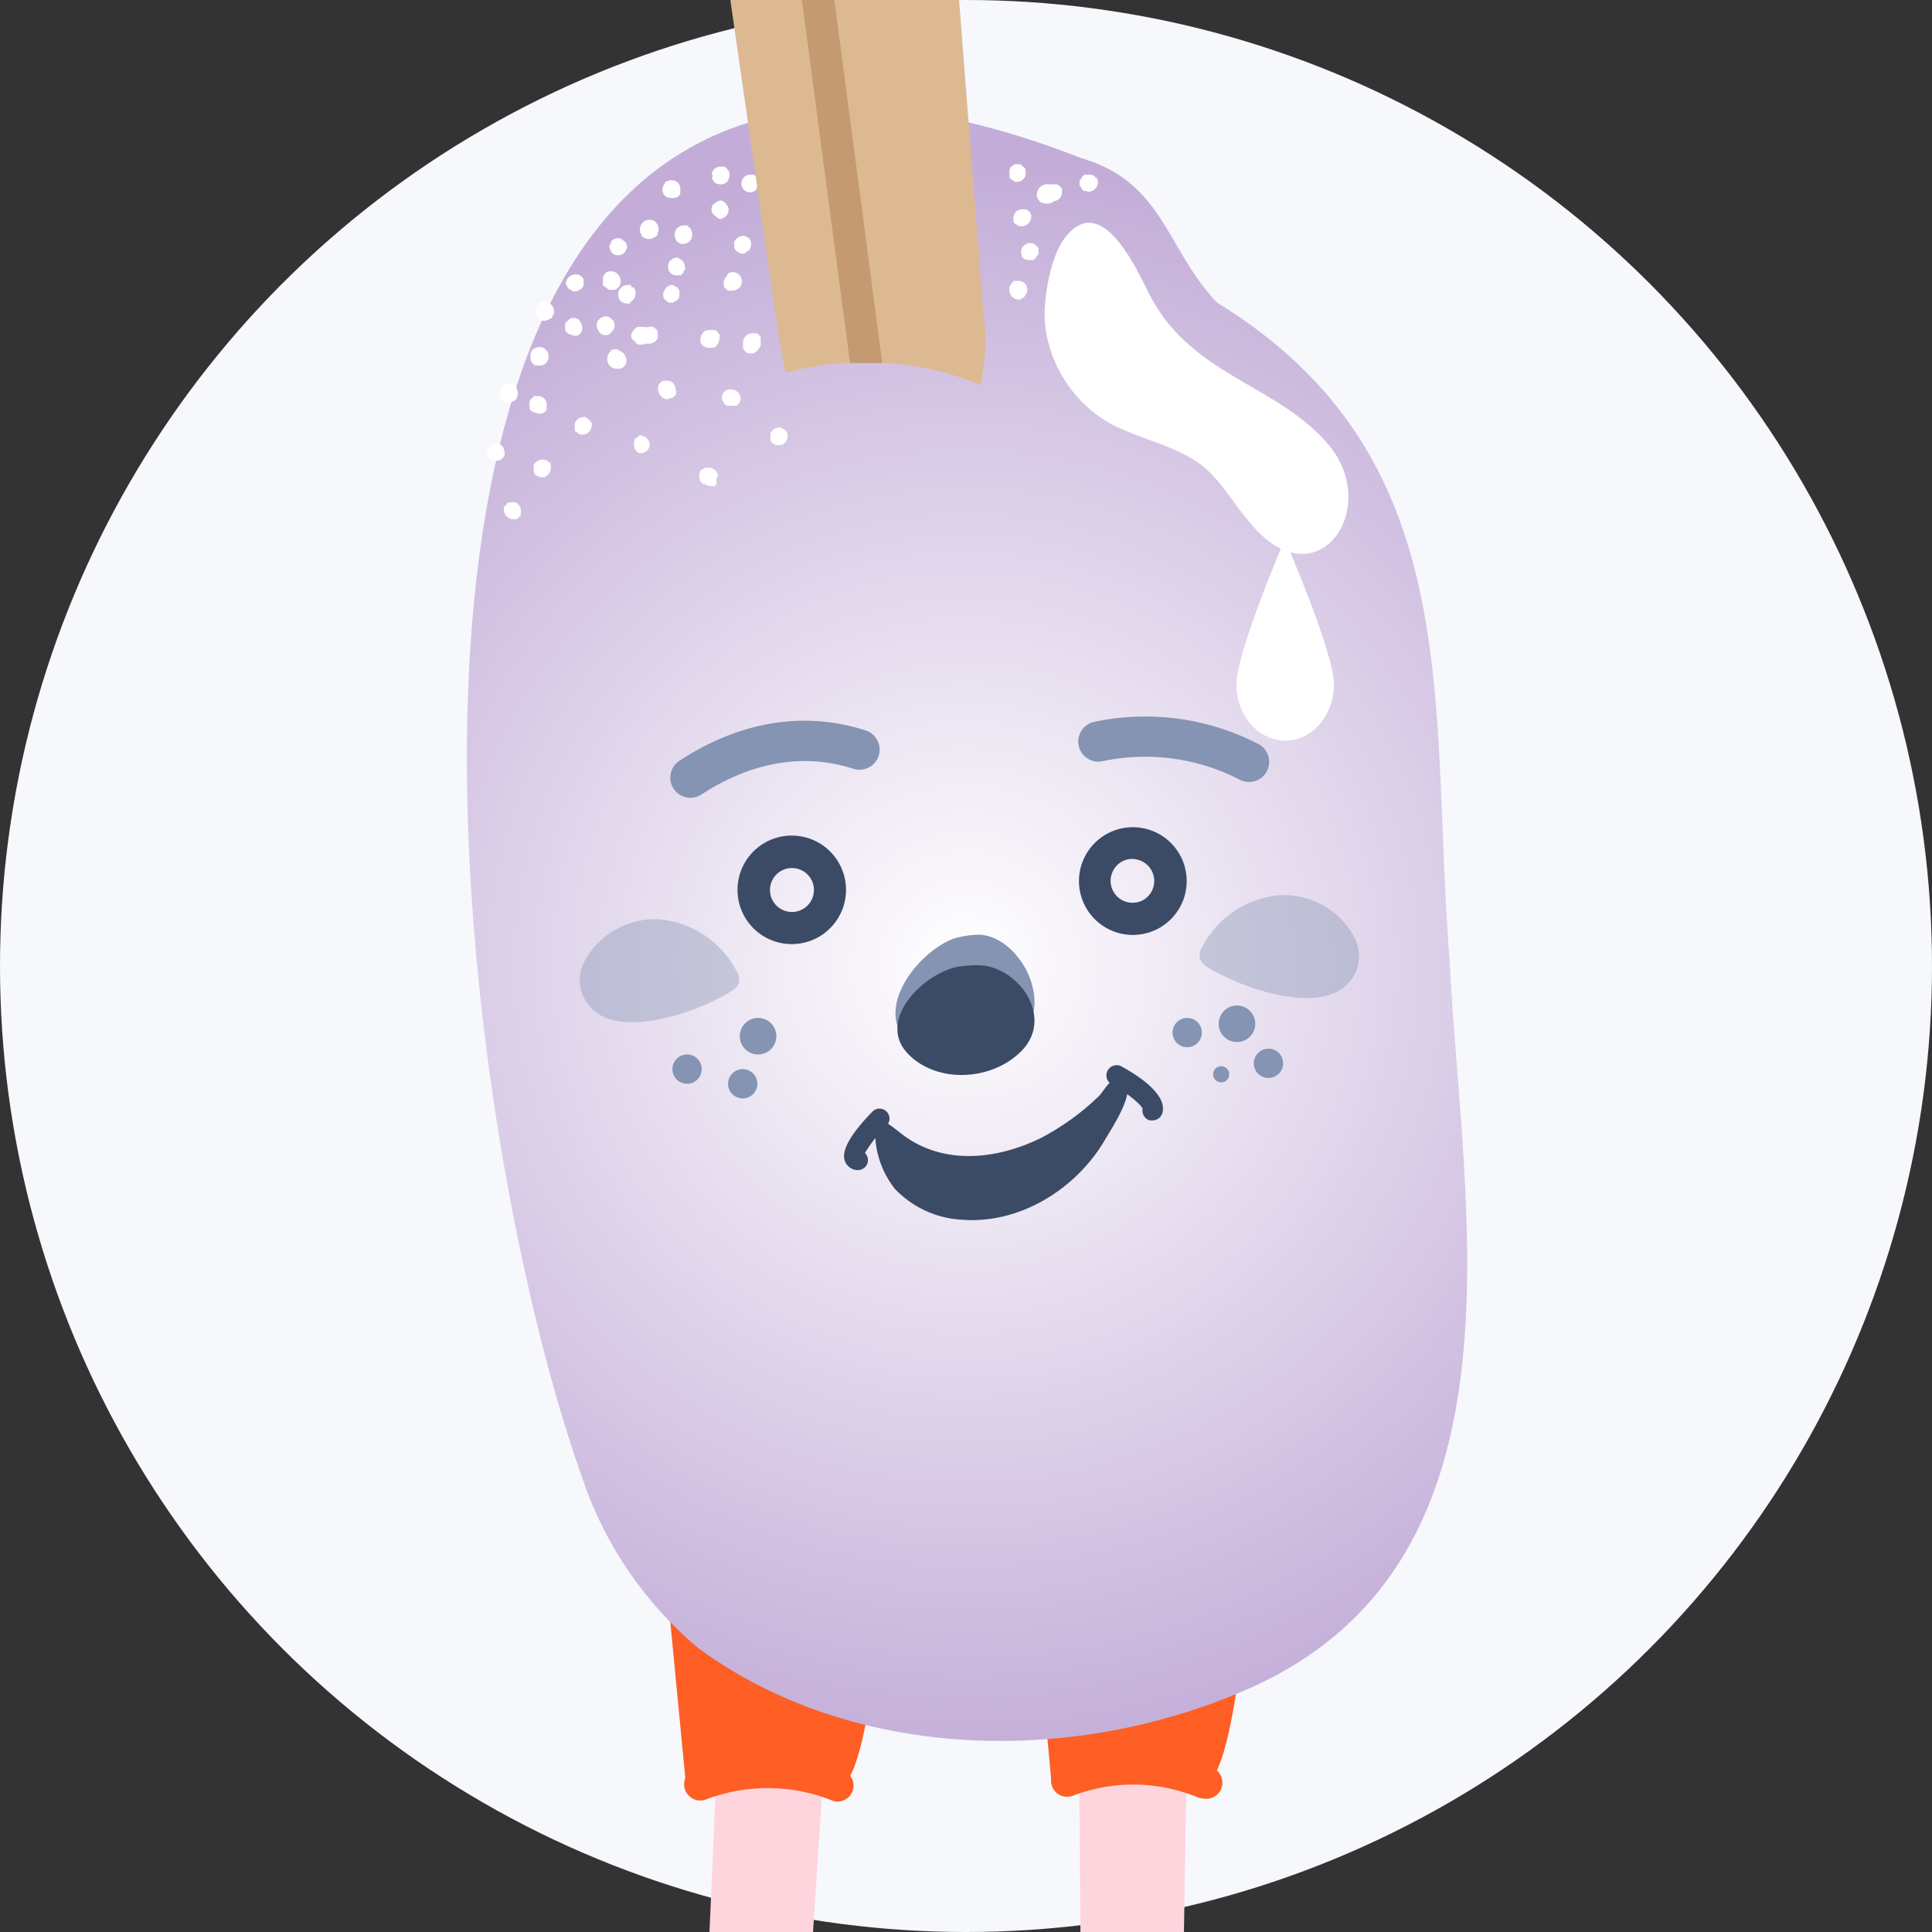
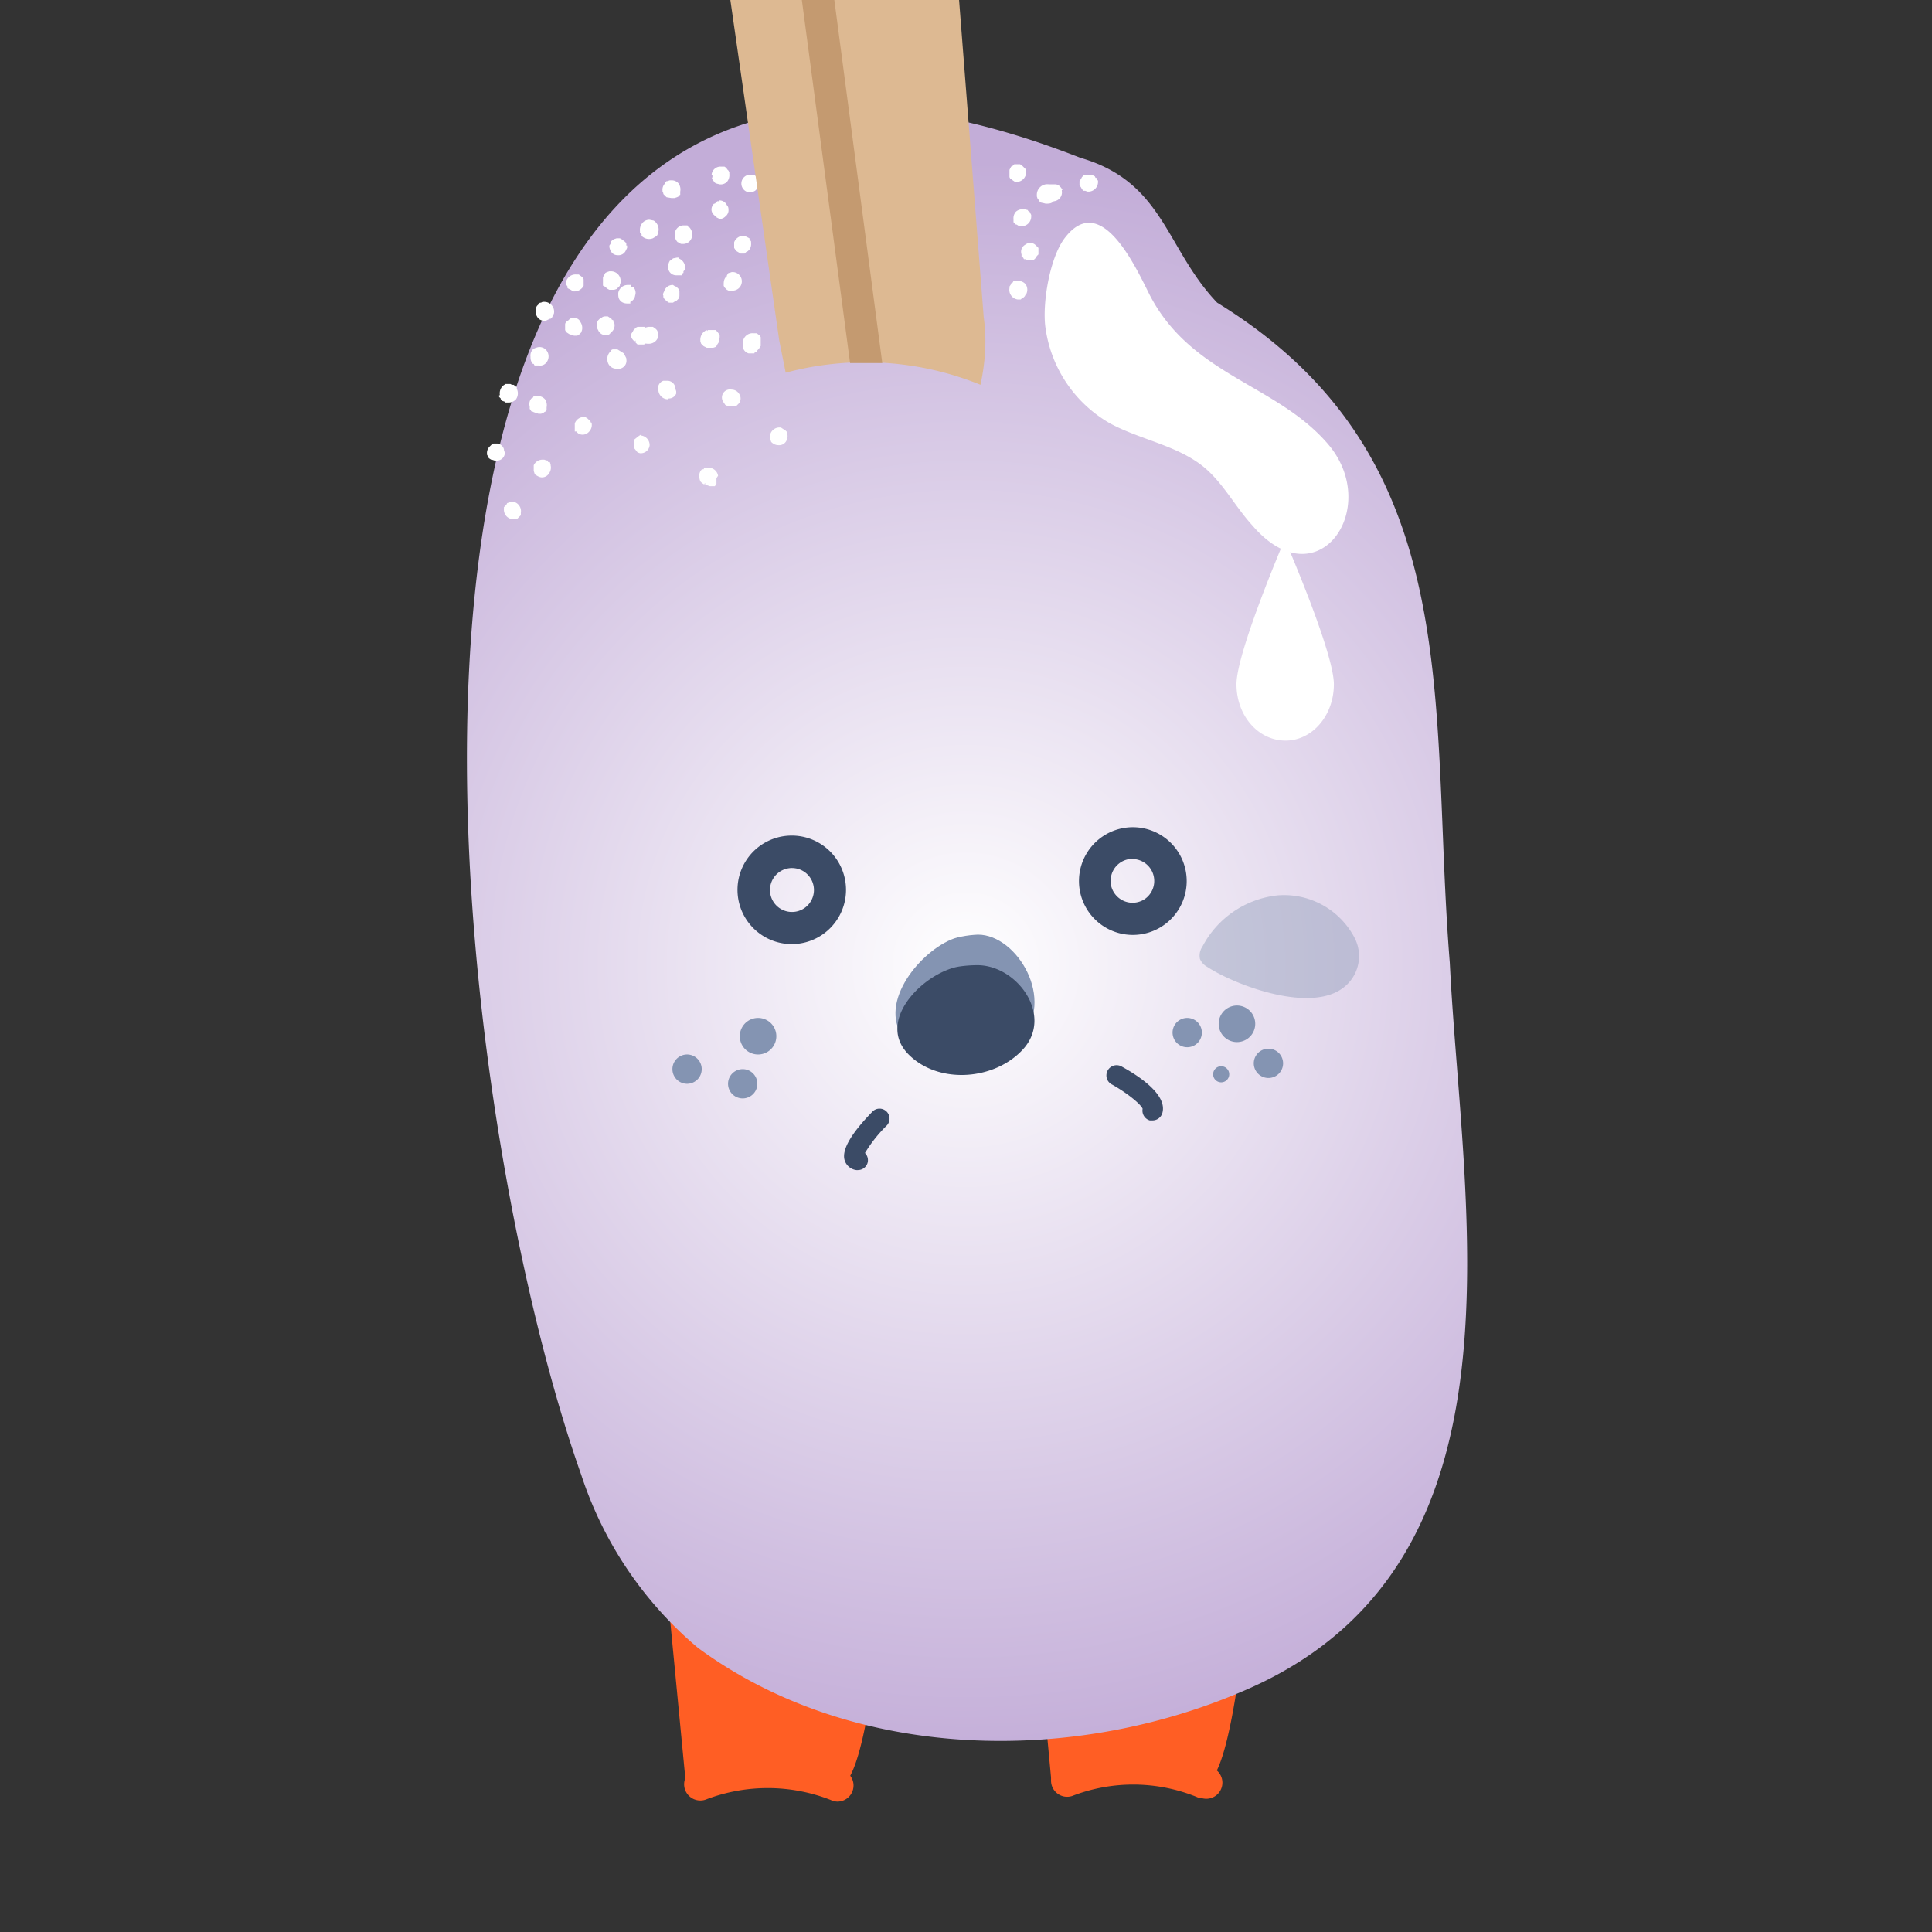
<svg xmlns="http://www.w3.org/2000/svg" width="200" height="200" viewBox="80 80 240 240">
  <rect x="80" y="80" width="240" height="240" fill="#333333" stroke="none" />
-   <circle cx="200" cy="200" r="120" fill="#F6F8FC" />
-   <path d="m214 292.5.4 51.1 12.3.3.8-51-13.5-.4Zm-44.6-1.8-2.2 51 12.3 1.4 3.3-50.9-13.4-1.5Z" fill="url(#skinColor)" />
  <path d="M229.2 251.6c-10.3-4.8-60.5-8.4-63.4-5.7-3 2.7-4 14.8-3.8 22.4l3.2 33.3s14.4-3 18.6 0c3 2 5-14.1 5.8-22.9a29.8 29.8 0 0 1 18 .8l1 .3 2 21.4s14.4-3 18.6 0c4.1 2.8 6.3-28.3 6.3-28.3s4-16.6-6.3-21.3Z" fill="url(#trousersColor)" />
  <path d="M184 303.8a2 2 0 0 1-.8-.2 21.5 21.5 0 0 0-15.4-.1 2 2 0 1 1-1.6-3.7c.4-.2 9.8-4 18.7.2a2 2 0 0 1-.9 3.8Zm45.4-.4a2 2 0 0 1-.8-.2 21 21 0 0 0-15.4-.1 2 2 0 0 1-1.5-3.7c.4-.2 9.7-4 18.6.1a2 2 0 0 1-.9 3.9Z" fill="url(#trousersColor)" />
  <path d="M152.2 263.2c-18.1-51-35.9-202 62-163.6 10.4 3 10.6 11.3 17 18 31.4 19.3 26.3 49.8 28.9 82 1.5 30.6 10.6 74.1-24.6 90-21.8 9.8-49.5 9.3-68.8-4.9a47.3 47.3 0 0 1-14.5-21.5Z" fill="url(#bodyColor)" />
  <path d="M222.8 116.6c-1.8-3.6-6-12.7-10.4-7.2-2 2.4-3 8.5-2.5 11.5a16.2 16.2 0 0 0 8 11.7c3.7 2 8.2 2.7 11.5 5.3 2.5 2 4 5 6.2 7.4 8.1 9.4 16.1-2.2 9.4-10.1-6.4-7.5-17-8.5-22.2-18.6ZM159.6 134l-.3.2-.5.4v.3c-.1.2-.1.3 0 .4v.4l.4.5.3.1a1.1 1.1 0 0 0 1.2-1 1.2 1.2 0 0 0-1.1-1.2Zm8.8-32 .1.3.3.4.2.1.4.1a1.1 1.1 0 0 0 .9-.3 1.3 1.3 0 0 0 .3-1v-.2l-.1-.2-.2-.2v-.1l-.3-.2h-.4a1.1 1.1 0 0 0-1.2 1h.2l-.1.1v.3Zm-2.8 6.2h-.1l-.1-.2h-.4a1.1 1.1 0 0 0-1.1.7 1.3 1.3 0 0 0 .3 1.4h.1l.1.1.2.1h.2a1.1 1.1 0 0 0 1.1-.7 1.3 1.3 0 0 0-.3-1.4Zm7.7 1.8-.2-.3v-.1l-.2-.1-.2-.1-.2-.1h-.2a1.2 1.2 0 0 0-1.1.8v.7l.2.3.1.1.5.3h.5l.2-.2.2-.1.2-.2a1.2 1.2 0 0 0 .2-.8v-.2Zm-9.8 5.4a1.1 1.1 0 0 0-1 .8c-.1.2-.2.4-.1.5v.2l.1.2.1.1.2.2.3.2h.5l.3-.2h.1l.2-.2.1-.1.1-.3v-.6l-.1-.3-.1-.1-.2-.2h-.1l-.3-.2Zm-12.1 4.1h-.4l-.2.1-.2.2c-.2.1-.4.3-.4.5v.7l.1.2.1.1.3.2.6.2h.4l.2-.1.1-.1.1-.1.1-.1.1-.3a1.3 1.3 0 0 0-.2-1 .8.8 0 0 0-.7-.5Zm10.3 2.5v-.8l-.1-.2-.2-.2-.3-.2h-.4a1.2 1.2 0 0 0-1.2 1v.5l.1.2a1.1 1.1 0 0 0 .9.4 1.2 1.2 0 0 0 1.2-.7Zm7.7-17h-.3l-.3.3h-.1a1 1 0 0 0-.3.9 1 1 0 0 0 .6.7v.1l.4.2a1 1 0 0 0 .7-.3 1 1 0 0 0 .4-.7c0-.3 0-.5-.2-.7a1 1 0 0 0-1-.6Zm-12.7 20.8h.3a1 1 0 0 0 .8-1.2v-.1l-.1-.2-.1-.2-.1-.2-.8-.5h-.6l-.2.1v.1a1.3 1.3 0 0 0-.4 1.4 1.1 1.1 0 0 0 1 .8h.2Zm1.9-10.1-.2-.1v-.2h-.4a1.2 1.2 0 0 0-1.2 1c0 .4 0 .7.3 1 .2.2.5.3.8.3h.4v-.2a1 1 0 0 0 .6-.8 1 1 0 0 0-.2-1h-.1Zm-2.4 4.3v-.2l-.2-.1-.1-.2h-.1l-.3-.2h-.2c-.2 0-.4 0-.6.2h-.1l-.1.1-.2.2a1.1 1.1 0 0 0 0 1.2 1 1 0 0 0 1.2.6c.2 0 .3-.2.4-.3a1.1 1.1 0 0 0 .4-1.2v-.1Zm18.3 3v-1.1l-.1-.2-.4-.3h-.4a1.2 1.2 0 0 0-1.3 1v.8a1 1 0 0 0 .7.7h.7l.1-.2h.2l.1-.2c.2-.2.3-.3.3-.5Zm-3.6 5.4a1 1 0 0 0-1 1.6l.2.3.2.1h1.2l.1-.1.2-.2a1 1 0 0 0 0-1.2 1.1 1.1 0 0 0-1-.5Zm-7.9 1.1a1 1 0 0 0 1-.6v-.3l-.1-.3a1 1 0 0 0-1-1h-.5a1 1 0 0 0-.6 1.3 1.2 1.2 0 0 0 1.2 1Zm6.2 9.6a1.2 1.2 0 0 0-1.1-1h-.6l-.1.2h-.2a1.1 1.1 0 0 0-.3 1.1v.1l.1.3.2.2.3.2v-.1l.1-.1v.2l.6.2h.6l.2-.3v-.7l.2-.3Zm-4.9-34.7v-.1l.2-.1v-.4a1.3 1.3 0 0 0-.2-1 1.1 1.1 0 0 0-.8-.4h-.3l-.3.1h-.1l-.2.2v.1a1.1 1.1 0 0 0-.3.9v.1l.1.2v.1l.2.2.2.2.6.1h.4l.3-.1.2-.1Zm-3.6 2.9a1.1 1.1 0 0 0-.9.4 1.3 1.3 0 0 0-.3 1v.2l.2.2v.2a1.3 1.3 0 0 0 1.4.3l.5-.3.1-.2v-.2l.1-.2a1.3 1.3 0 0 0-.6-1.3l-.5-.1ZM142 129.1v.2l.2.2v.1l.2.1v.1l.3.1.1.1h.3a1.2 1.2 0 0 0 1-.4 1.3 1.3 0 0 0 .1-1.3v-.2l-.4-.3h-.2l-.2-.1h-.6l-.3.2a1.3 1.3 0 0 0-.4 1.2Zm26.9-6.1h.1l.1-.2.2-.3.1-.6v-.3l-.3-.4-.2-.2h-1v.1h-.1l.1.2-.1-.3a1.3 1.3 0 0 0-.8 1.3v.1l.1.3.1.1.2.2.4.2h.8l.3-.1Zm-11.1-12.5v-.3l-.2-.2-.4-.3-.2-.1h-.4l-.3.1-.2.1-.2.2v.2l-.2.3v.2c.2 1 .9 1 1 1a1 1 0 0 0 1-.5l.2-.4v-.3ZM142.6 136v-.2a1 1 0 0 0-.8-.7h-.5l-.2.1-.2.2-.1.1a1.1 1.1 0 0 0-.3.9v.1l.2.3v.1l.3.2h.1l.3.1h.1a1 1 0 0 0 1.2-.8v-.2l-.1-.3Zm21.7-24h-.2l-.5.1-.2.2-.2.1-.1.2-.1.3v.2a1 1 0 0 0 1 1.1h.7v-.2l.2-.1v-.2l.2-.2v-.2a1.2 1.2 0 0 0-.8-1.2Zm6 2.2v.1l-.2.2c-.2.3-.2.6-.2.9v.1l.1.2.1.1.1.1.1.1.2.1h.4a1.1 1.1 0 1 0 .2-2.3h-.2l-.3.1h-.1l-.2.3Zm3.9-12v-.1l-.2-.2h-.1l-.2-.2h-.4a1.1 1.1 0 0 0-.2 2.2h.2l.3-.1.2-.1.2-.2v-.2l.3-.6v-.2l-.1-.3Zm-23.7 13.4v.2l.2.1.2.1.3.2h.2a1.3 1.3 0 0 0 1.1-.7v-.8l-.1-.2-.1-.1-.4-.3h-.3a1.2 1.2 0 0 0-1.3 1v.2l.2.3Zm5.4-1.9h-.2l-.3.1-.2.1-.1.2-.1.1-.1.3v1h.1l.5.4.2.1h.6l.3-.1.2-.2.2-.2v-.1l.1-.3v-.2a1.2 1.2 0 0 0-1.2-1.2Z" fill="#fff" />
  <path d="M160.4 120.9v-.2h-.2l-.1-.1h-.9l-.2.1v.1h-.1l-.2.2-.1.2-.2.3v.2c0 .3.2.5.4.7l.2-.1-.1.2.3.3h.8l.4-.3.1-.2a1.8 1.8 0 0 0 0-1.4Zm-11.8-2.9a1.2 1.2 0 0 0-1-.5h-.2l-.2.1h-.1l-.2.1v.1l-.2.2a1.3 1.3 0 0 0 0 1.3 1 1 0 0 0 1.2.5l.4-.2h.1l.2-.2.1-.3.1-.1a1.2 1.2 0 0 0-.2-1Zm-5.1 24.4h-.2l-.3.1-.1.2-.3.3v.2a1.2 1.2 0 0 0 .7 1.2l.3.1h.6l.2-.2.3-.3v-.3a1.2 1.2 0 0 0-.7-1.3v.2-.2h-.5Zm63.9-41.4-.2-.2-.3-.3-.2-.1h-.7l-.2.2-.2.1-.2.4v.9l.1.2.2.1.1.1.3.2h.2a1.2 1.2 0 0 0 1.1-.8v-.8Zm-59.5 30v-.4a1.3 1.3 0 0 0-.2-1 1.2 1.2 0 0 0-.8-.4h-.6l-.1.2-.2.1a1.1 1.1 0 0 0-.2 1v.3l.1.1.1.2h.1l.2.1.6.2h.3l.3-.1.1-.1.2-.1v-.2Zm.3 7.8a1.2 1.2 0 0 0 .2-1v-.1l-.1-.3h-.2l-.1-.2h-.1l-.3-.1h-.2a1.2 1.2 0 0 0-1.1.7v.7l.1.3v.1c.3.2.6.4.9.4a1 1 0 0 0 .9-.5Zm68.1-36.4v-.3h-.2l-.1-.2-.2-.1-.2-.1h-.9l-.2.2-.1.1-.1.2-.2.3v.5l.2.3.1.2.2.2h.2l.3.1h.2a1.2 1.2 0 0 0 1.1-1.2v-.2Zm-4.3 1.2-.2-.3-.2-.2-.1-.1-.3-.1h-.9a1.3 1.3 0 0 0-1.5 1.3v.2l.1.3.2.2v.1l.3.2h.1l.4.1c.4 0 .7 0 1-.3a1.1 1.1 0 0 0 1-1.3v-.1Zm-65.8 21.6h.1l.1.2h.5a1 1 0 0 0 1-.4 1.2 1.2 0 0 0 .1-1.3 1.1 1.1 0 0 0-1.4-.5 1 1 0 0 0-.4.2 1.1 1.1 0 0 0-.3.9v.1c0 .3.1.6.3.8Zm62.8-14.4-.1-.1-.2-.2a1 1 0 0 0-.5-.3h-.5l-.2.1-.3.2-.1.1a1 1 0 0 0-.2 1v.3l.2.1.1.2h.2l.2.1h.8l.2-.2.1-.1.1-.2.2-.2v-.8Zm-2.6 4.1h-.5l-.1.2-.2.1v.1l-.2.3v.2a1.2 1.2 0 0 0 .2.9 1.2 1.2 0 0 0 .8.5h.4l.2-.2h.1l.2-.2.1-.2.1-.1a1.2 1.2 0 0 0-.1-1.2 1.2 1.2 0 0 0-1-.4Zm8.9 6.6a1.1 1.1 0 0 0-1.1 1.3v.2l.2.2v.2h.2l.2.2.5.1c.3 0 .6 0 .8-.3l.1-.1.1-.1v-.4a1.2 1.2 0 0 0-.1-1 1.1 1.1 0 0 0-.9-.4Zm-2.3-5h-.2l-.3.1v.1l-.2.2-.2.3v.5l.1.3.2.3h.1c.1.2.3.2.5.3h.2l.4-.1.2-.1.2-.2v-.2l.2-.3v-.1a1.1 1.1 0 0 0-1-1.1Zm-5-10-.1-.2-.2-.1v-.1l-.4-.1h-.2a1.2 1.2 0 0 0-.9.3 1.2 1.2 0 0 0-.3.9v.4l.2.2.1.1h.1l.3.2h.2a1.2 1.2 0 0 0 1.3-1.2v-.2l-.1-.2Zm-54.6 26-.1-.3h-.1l-.2-.2-.3-.2h-.2a1.2 1.2 0 0 0-1.1.8v1h.2c.2.3.5.4.8.4a1.1 1.1 0 0 0 .8-.4 1.2 1.2 0 0 0 .3-1v-.1Zm24.2 2.4a1.2 1.2 0 0 0 .2-1v-.2l-.2-.2-.1-.1-.2-.1-.3-.2h-.2a1.2 1.2 0 0 0-1.1.8v.7l.1.3c.3.3.6.4.9.4a1 1 0 0 0 .9-.4Zm68.1 30.1c0 3.9-2.7 7-6 7-3.4 0-6.1-3.1-6.1-7 0-4 6-18 6-18s6.1 14 6.1 18Z" fill="#fff" />
  <path d="m176.8 122.3.8 4a38.1 38.1 0 0 1 24.2 1.5c.6-2.8.8-5.6.4-8.4l-8-103a16.2 16.2 0 0 0-32.1 3.5l14.7 102.4Z" fill="#DDB992" />
  <path d="M185.6 125.1h4l-11-83.3a2 2 0 0 0-4 .5l11 82.8Z" fill="#C49A70" />
  <path d="M174.17 210.99a2.27 2.27 0 1 0 0-4.54 2.27 2.27 0 0 0 0 4.54Zm-8.82 3.64a1.82 1.82 0 1 0 0-3.64 1.82 1.82 0 0 0 0 3.64Zm6.91 1.82a1.82 1.82 0 1 0 0-3.64 1.82 1.82 0 0 0 0 3.64Zm61.4-7a2.27 2.27 0 1 0 0-4.54 2.27 2.27 0 0 0 0 4.54Zm-6.18.64a1.82 1.82 0 1 0 0-3.64 1.82 1.82 0 0 0 0 3.64Zm10.09 3.82a1.82 1.82 0 1 0 0-3.64 1.82 1.82 0 0 0 0 3.64Zm-5.87.54a1 1 0 1 0 0-2 1 1 0 0 0 0 2Z" fill="#8494B2" />
-   <path opacity=".4" d="M154.07 205.78c4.27 3.1 13.56-.54 16.78-2.66.41-.22.74-.57.93-1a2 2 0 0 0-.32-1.55 12 12 0 0 0-9.19-6.33 9.86 9.86 0 0 0-9.64 5.15 4.86 4.86 0 0 0-.55 3.18 5.2 5.2 0 0 0 1.99 3.21Z" fill="#8494B2" />
  <path d="M198.97 196.45c-.29.07-.57.16-.84.28-4.21 1.8-9.28 8.28-5.65 12.47 3.41 4 11.07 3.93 14.64-.6 3.93-5-1.22-13-6.09-12.47-.7.05-1.38.16-2.06.32Z" fill="#8494B2" />
-   <path d="M189.45 219.39c.63-.2 1.68.83 3 1.8 5.06 3.58 11.53 2.78 16.83.19a31.11 31.11 0 0 0 7.16-5.15c.64-.58 1.37-2.22 2.37-2.18 3.35.14-.88 6.37-1.5 7.46-3.57 6.18-10.66 10.62-17.93 10a12.41 12.41 0 0 1-8.21-3.82 11.45 11.45 0 0 1-2.42-6.09c.07-1.46.3-2.08.7-2.21Z" fill="#3B4B66" />
  <path d="M186.58 225.35a.81.81 0 0 1-.22 0 1.75 1.75 0 0 1-1.43-1.2c-.4-1.25.74-3.27 3.39-6a1.22 1.22 0 0 1 .89-.43 1.24 1.24 0 0 1 .88 2.16 17.1 17.1 0 0 0-2.64 3.35 1.27 1.27 0 0 1 .35 1.11 1.24 1.24 0 0 1-1.22 1.01Zm36.61-6.17h-.36a1.27 1.27 0 0 1-.89-1.45c-.25-.6-2-2-3.79-3a1.26 1.26 0 0 1-.7-1.27 1.27 1.27 0 0 1 1.93-.95c2.17 1.19 5.7 3.54 5 5.79a1.27 1.27 0 0 1-1.19.88Zm-44.82-21.9a6.74 6.74 0 1 1-.03-13.48 6.74 6.74 0 0 1 .03 13.48Zm0-9.45a2.73 2.73 0 1 0 .58.06c-.2-.04-.4-.06-.59-.06h.01Zm42.33 8.31a6.69 6.69 0 1 1 .05-13.38 6.69 6.69 0 0 1-.05 13.38Zm-.01-9.45a2.72 2.72 0 0 0-2.66 2.15 2.66 2.66 0 0 0 .37 2.06 2.73 2.73 0 0 0 3.77.81 2.73 2.73 0 0 0-1.48-5v-.02Z" fill="#3B4B66" />
  <path opacity=".4" d="M246.76 202.78c-4.27 3.1-13.55-.54-16.77-2.66a2.05 2.05 0 0 1-.93-1 2 2 0 0 1 .32-1.55 12 12 0 0 1 9.19-6.33 9.87 9.87 0 0 1 9.64 5.15 4.92 4.92 0 0 1-1.45 6.39Z" fill="#8494B2" />
-   <path d="M165.78 179.1a2.5 2.5 0 0 1-1.37-4.6c7.53-4.92 15.53-6.22 23.13-3.76a2.5 2.5 0 0 1-1.54 4.76c-7.73-2.5-14.52.35-18.86 3.19-.4.27-.88.4-1.36.41Zm69.37-1.96c-.4 0-.8-.1-1.16-.29a25.55 25.55 0 0 0-17.07-2.28 2.5 2.5 0 0 1-1.08-4.88 30.63 30.63 0 0 1 20.47 2.73 2.5 2.5 0 0 1-1.16 4.72Z" fill="#8494B2" />
  <path d="M199.06 200.08a6.2 6.2 0 0 0-.85.21c-4.3 1.38-9.26 6.87-5.27 10.77 3.76 3.68 10.66 3.11 14.15-.72 3.84-4.23-.83-10.62-5.9-10.44-.71.01-1.43.07-2.13.18Z" fill="#3B4B66" />
  <defs>
    <radialGradient id="bodyColor" cx="200" cy="200" r="100" gradientUnits="userSpaceOnUse">
      <stop stop-color="#FFF" />
      <stop offset="1" stop-color="#C3ADD8" />
    </radialGradient>
    <linearGradient id="bodyPlainColor">
      <stop stop-color="#C3ADD8" />
    </linearGradient>
    <linearGradient id="trousersColor">
      <stop stop-color="#FF5E24" />
    </linearGradient>
    <linearGradient id="stripeColor">
      <stop stop-color="#FFCA3A" />
    </linearGradient>
    <linearGradient id="skinColor">
      <stop stop-color="#FED5DD" />
    </linearGradient>
  </defs>
</svg>